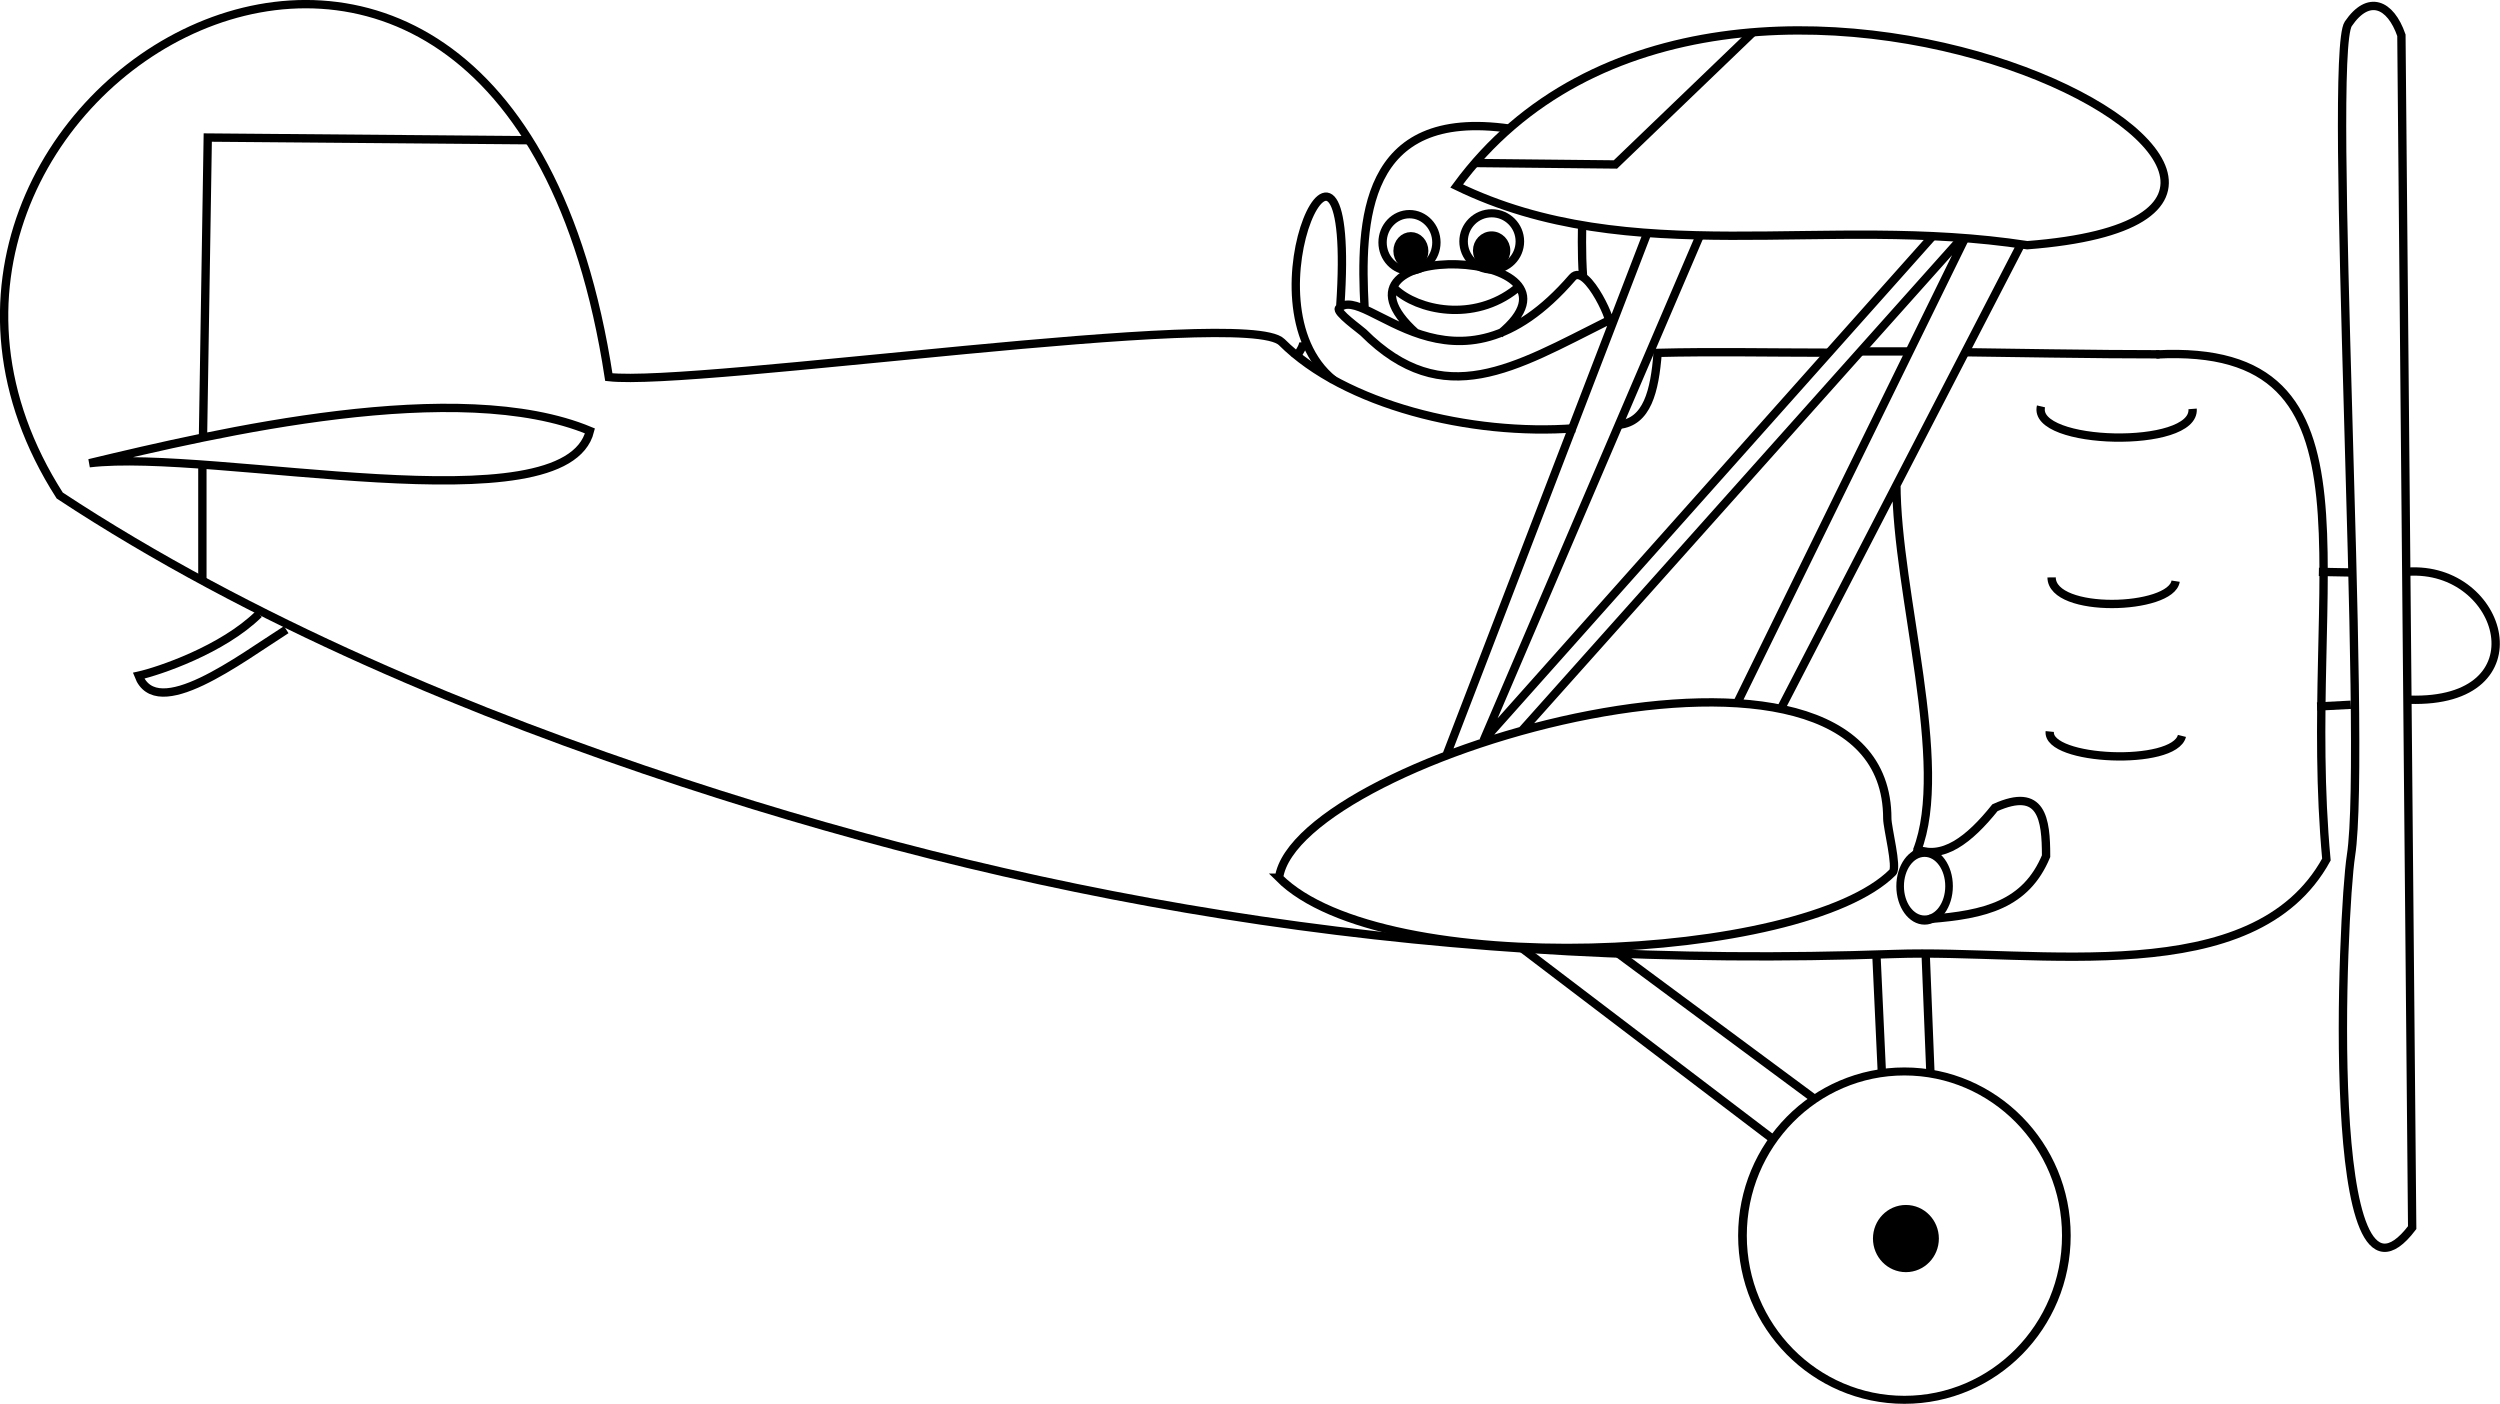
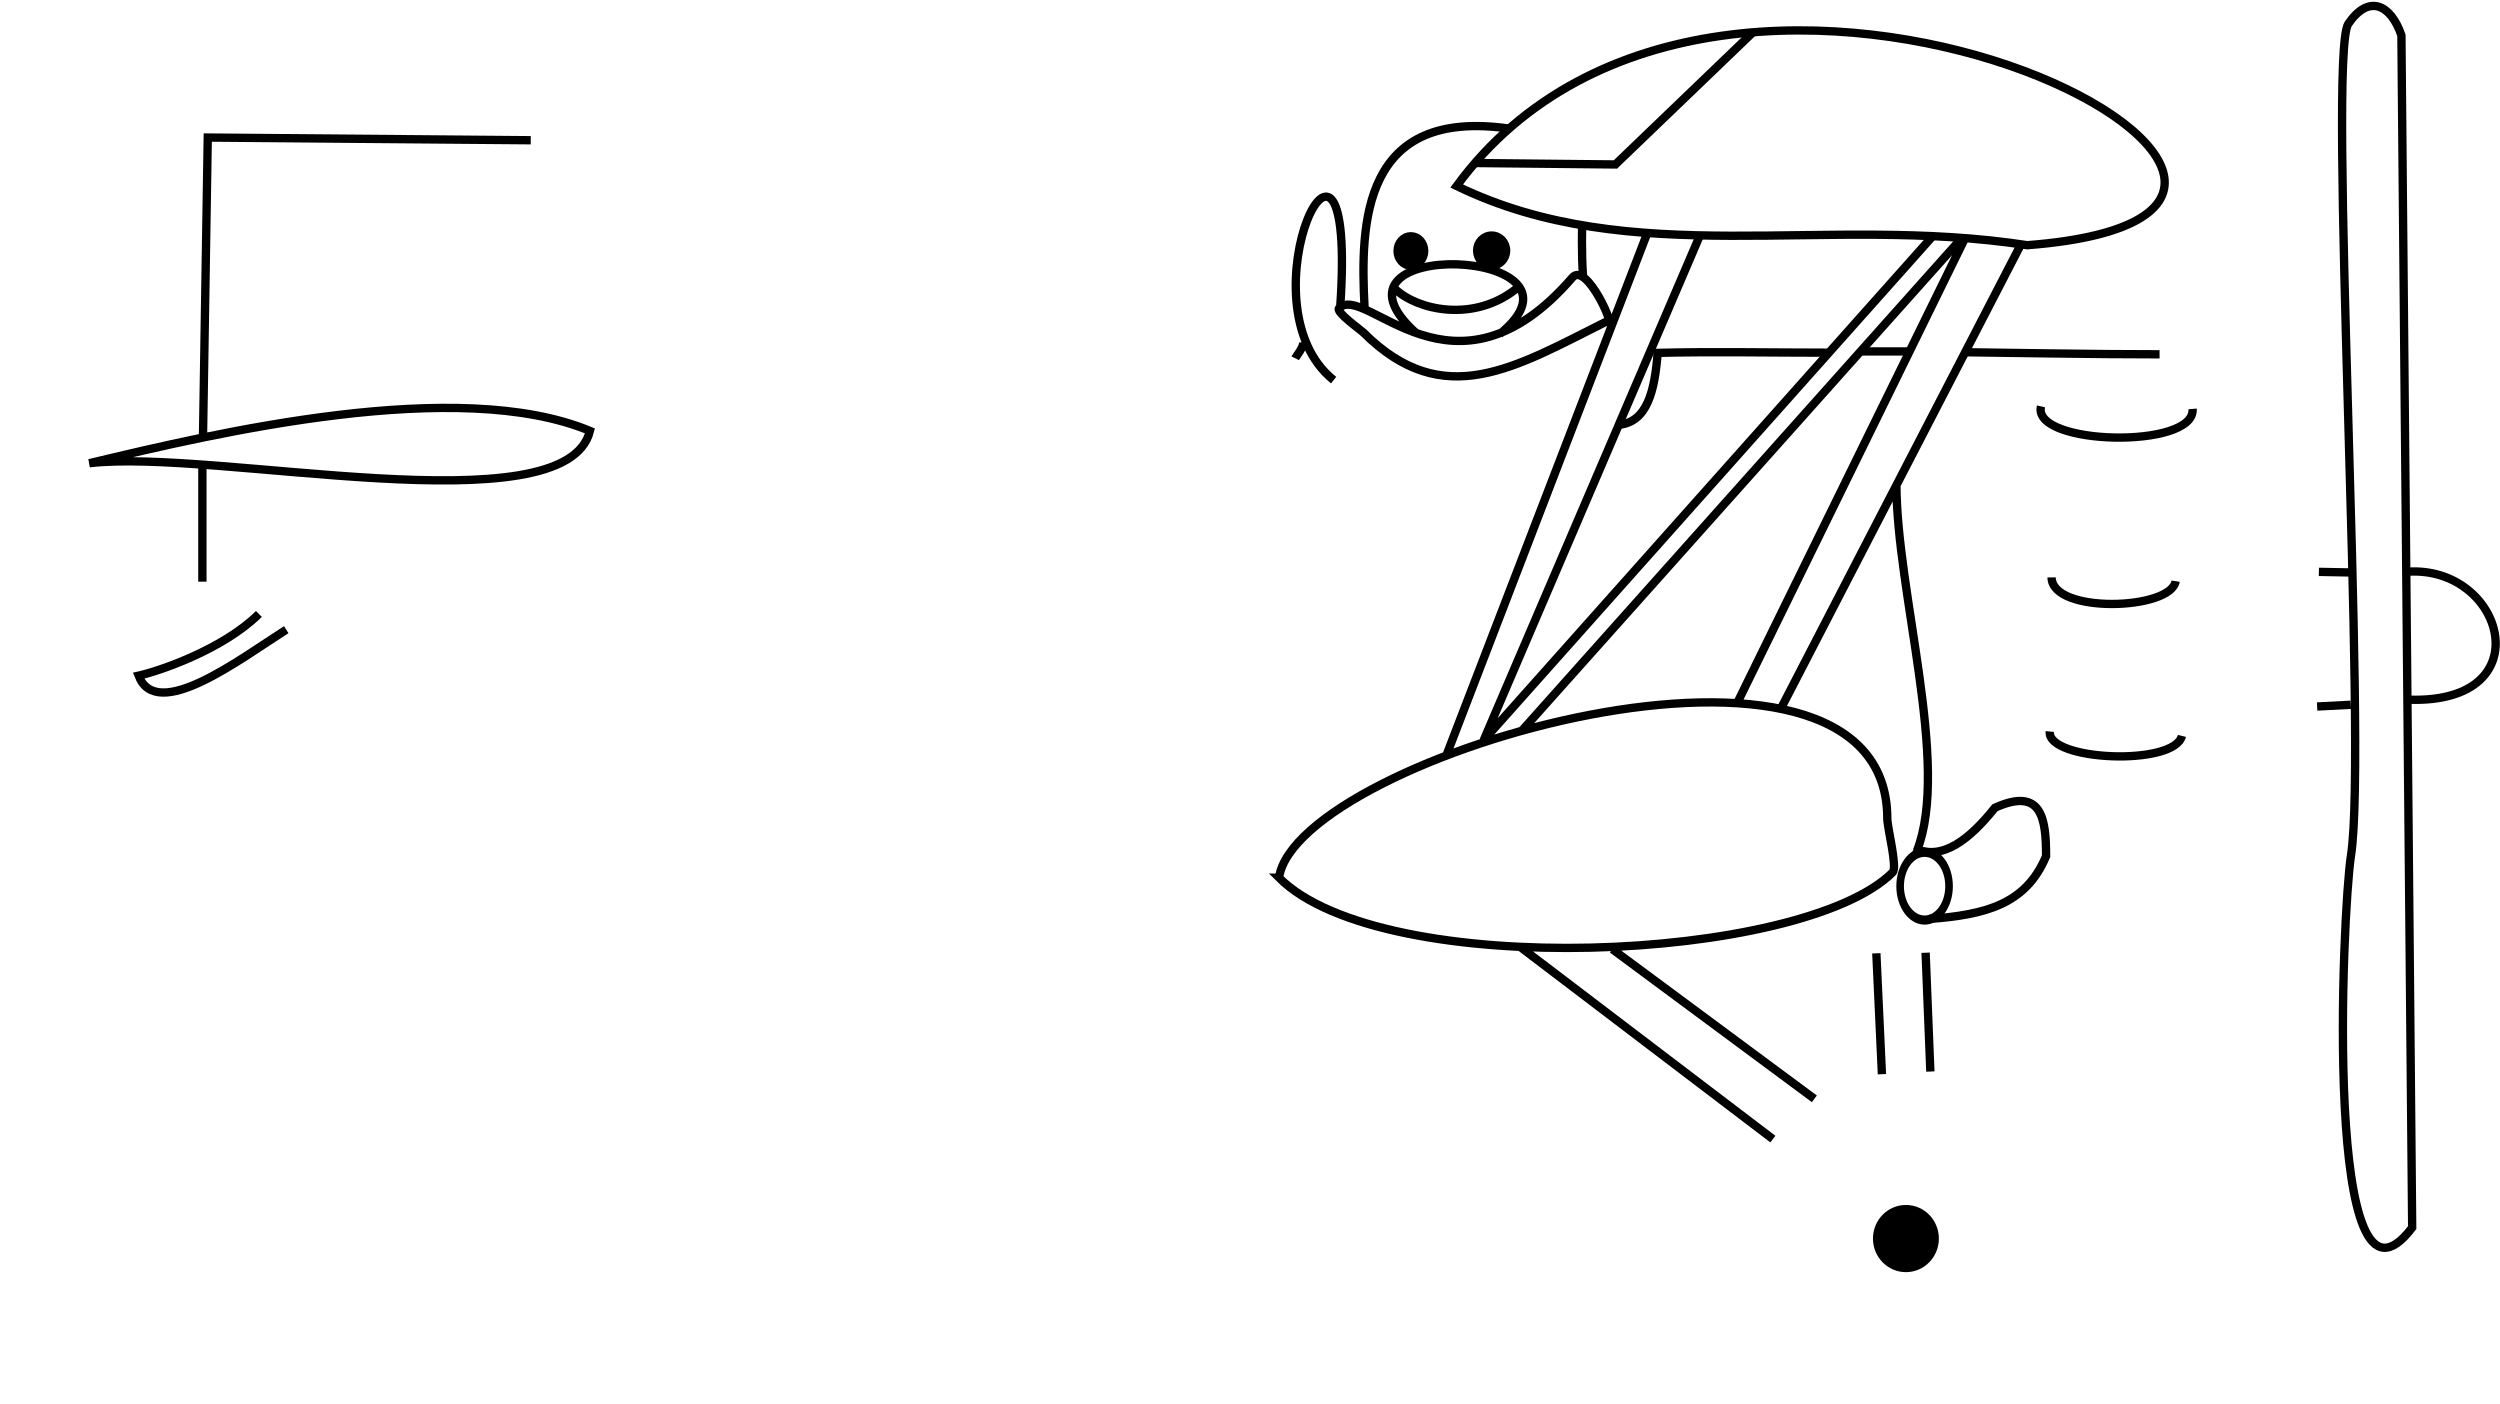
<svg xmlns="http://www.w3.org/2000/svg" viewBox="0 0 1044.5 586.52">
  <g stroke="#000">
-     <path d="M658.087 178.916c-43.644 3.358-96.45-9.84-122.574-35.985-14.908-14.884-244.224 18.767-281.153 14.619-44.3-289.837-335.913-117.011-229.407 49.482 80.19 52.854 174.376 91.695 260.345 119.958 156.692 51.52 318.59 78.236 506.178 71.583 59.94-2.129 150.206 15.757 180.496-39.471-10.896-117.29 27.966-216.276-71.12-211.006" fill="none" stroke-width="3.483" />
    <path d="M676.409 177.48c11.732-1.183 14.92-13.917 16.16-30.052 22.653-.582 48.166-.077 71.138-.077M777.213 146.829h21.047M821.24 147.166c9.982.125 57.54.909 81.027.863M608.591 77.708c112.413-153.167 423.244 10.52 238.404 24.74-84.774-13.042-165.288 10.764-238.404-24.74zM37.322 193.535c52.102-6.214 198.925 27.472 209.166-13.494-55.031-22.93-155.689.672-209.166 13.494zM84.815 182.214l1.986-124.747 134.946 1.125M84.554 243.017v-48.354" fill="none" stroke-width="3.483" />
    <path d="M616.602 68.112l58.323.6 57.351-55.103M534.364 366.702c7.492-51.008 254.148-122.229 254.148-24.74 0 3.886 4.32 20.42 2.25 22.49-37.63 37.63-213.085 45.561-256.4 2.25zM800.898 355.486c14.035-35.849-8.579-108.205-8.579-153.306M635.586 395.96l105.116 79.947M673.657 396.588l84.388 62.502M786.27 448.801l-2.335-50.506M806.506 447.686l-1.987-49.635M1005.885 238.858c40.384-2.726 56.769 55.226.756 53.485M1003.307 14.733c-4.582-13.192-13.781-17.15-22.19-4.77-8.797 12.951 8.137 302.569 1.124 347.485-3.676 23.54-11.782 204.585 25.565 155.458zM604.098 316.112l84.084-218.578M619.842 309.365l90.18-210.525M620.295 308.794l187.43-210.4M636.039 305.05l183.6-205.607M726.219 292.865L821.03 99.443M744.227 295.714l100.525-194.39M671.463 134.198c4.304 4.481-8.523-25.194-14.513-18.254-49.646 57.518-86.519 1.839-97.494 12.816-1.563 1.562 9.08 9.08 10.12 10.12 33.526 33.526 63.457 14.534 101.887-4.682zM559.966 127.897c7.087-104.708-43.025-1.287-2.773 30.915M544.5 142.93c.209 2.128-2.965 5.93-3.374 6.748M570.102 128.263c-1.813-35.149-.987-83.43 60.65-74.51M661.013 94.866c.042-.958-.385 10.654.417 21.076M626.6 139.56c44.654-36.386-80.707-41.186-34.763-.234M582.815 120.701c9.245 8.857 32.816 14.239 50.712-.078" fill="none" stroke-width="3.483" />
-     <path d="M268.61 192.18c0 10.877-8.022 19.694-17.918 19.694-9.896 0-17.918-8.817-17.918-19.694s8.022-19.694 17.918-19.694c9.894 0 17.916 8.814 17.918 19.689" transform="matrix(3.776 0 0 3.483 -150.949 -153.117)" stroke-linejoin="round" stroke-linecap="round" stroke-width=".96" fill="none" />
    <path d="M268.61 192.18c0 10.877-8.022 19.694-17.918 19.694-9.896 0-17.918-8.817-17.918-19.694s8.022-19.694 17.918-19.694c9.894 0 17.916 8.814 17.918 19.689" transform="matrix(.668 0 0 .627 628.828 396.971)" stroke-linejoin="round" stroke-linecap="round" stroke-width="5.383" />
    <path d="M799.749 354.337c11.657 5.605 23.203-3.702 33.737-16.868 19.685-8.875 21.366 4.693 21.366 20.241-8.43 20.206-25.415 24.449-48.754 26.244" fill="none" stroke-width="3.483" />
    <path d="M261.51 150.53c0 2.675-1.88 4.843-4.197 4.843-2.318 0-4.197-2.168-4.197-4.843s1.88-4.843 4.197-4.843c2.318 0 4.197 2.168 4.197 4.842" transform="matrix(2.435 0 0 2.923 177.538 -69.75)" stroke-linejoin="round" stroke-linecap="round" stroke-width="1.306" fill="none" />
-     <path d="M600.127 101.286c0 6.52-5.035 11.807-11.246 11.807-6.21 0-11.245-5.286-11.245-11.807s5.034-11.808 11.245-11.808c6.21 0 11.244 5.285 11.246 11.805" stroke-linejoin="round" stroke-linecap="round" fill="none" stroke-width="3.483" />
-     <path d="M199.2 72.886c0 1.872-1.445 3.39-3.228 3.39-1.784 0-3.229-1.518-3.229-3.39s1.445-3.39 3.228-3.39c1.783 0 3.229 1.517 3.229 3.39" transform="matrix(3.641 0 0 3.468 -90.289 -151.908)" stroke-linejoin="round" stroke-linecap="round" stroke-width=".98" fill="none" />
    <path transform="matrix(1.874 0 0 1.858 255.948 -30.724)" d="M199.2 72.886c0 1.872-1.445 3.39-3.228 3.39-1.784 0-3.229-1.518-3.229-3.39s1.445-3.39 3.228-3.39c1.783 0 3.229 1.517 3.229 3.39" stroke-linejoin="round" stroke-linecap="round" stroke-width="1.867" />
    <path d="M199.2 72.886c0 1.872-1.445 3.39-3.228 3.39-1.784 0-3.229-1.518-3.229-3.39s1.445-3.39 3.228-3.39c1.783 0 3.229 1.517 3.229 3.39" transform="matrix(1.735 0 0 1.802 249.456 -26.49)" stroke-linejoin="round" stroke-linecap="round" stroke-width="1.97" />
    <path d="M108.17 256.511c-15.1 14.927-41.882 23.931-50.266 25.787 7.59 19.683 42.213-6.826 61.695-19.224M968.824 238.924l13.938.262M968.092 295.188l14.066-.74M852.729 169.786c-3.918 16.38 64.644 18.002 63.341 1.047M857.152 241.24c.177 15.38 49.96 13.698 51.823 1.571M856.386 305.628c-1.242 12.29 52.025 14.644 55.226 1.832" fill="none" stroke-width="3.483" />
  </g>
</svg>